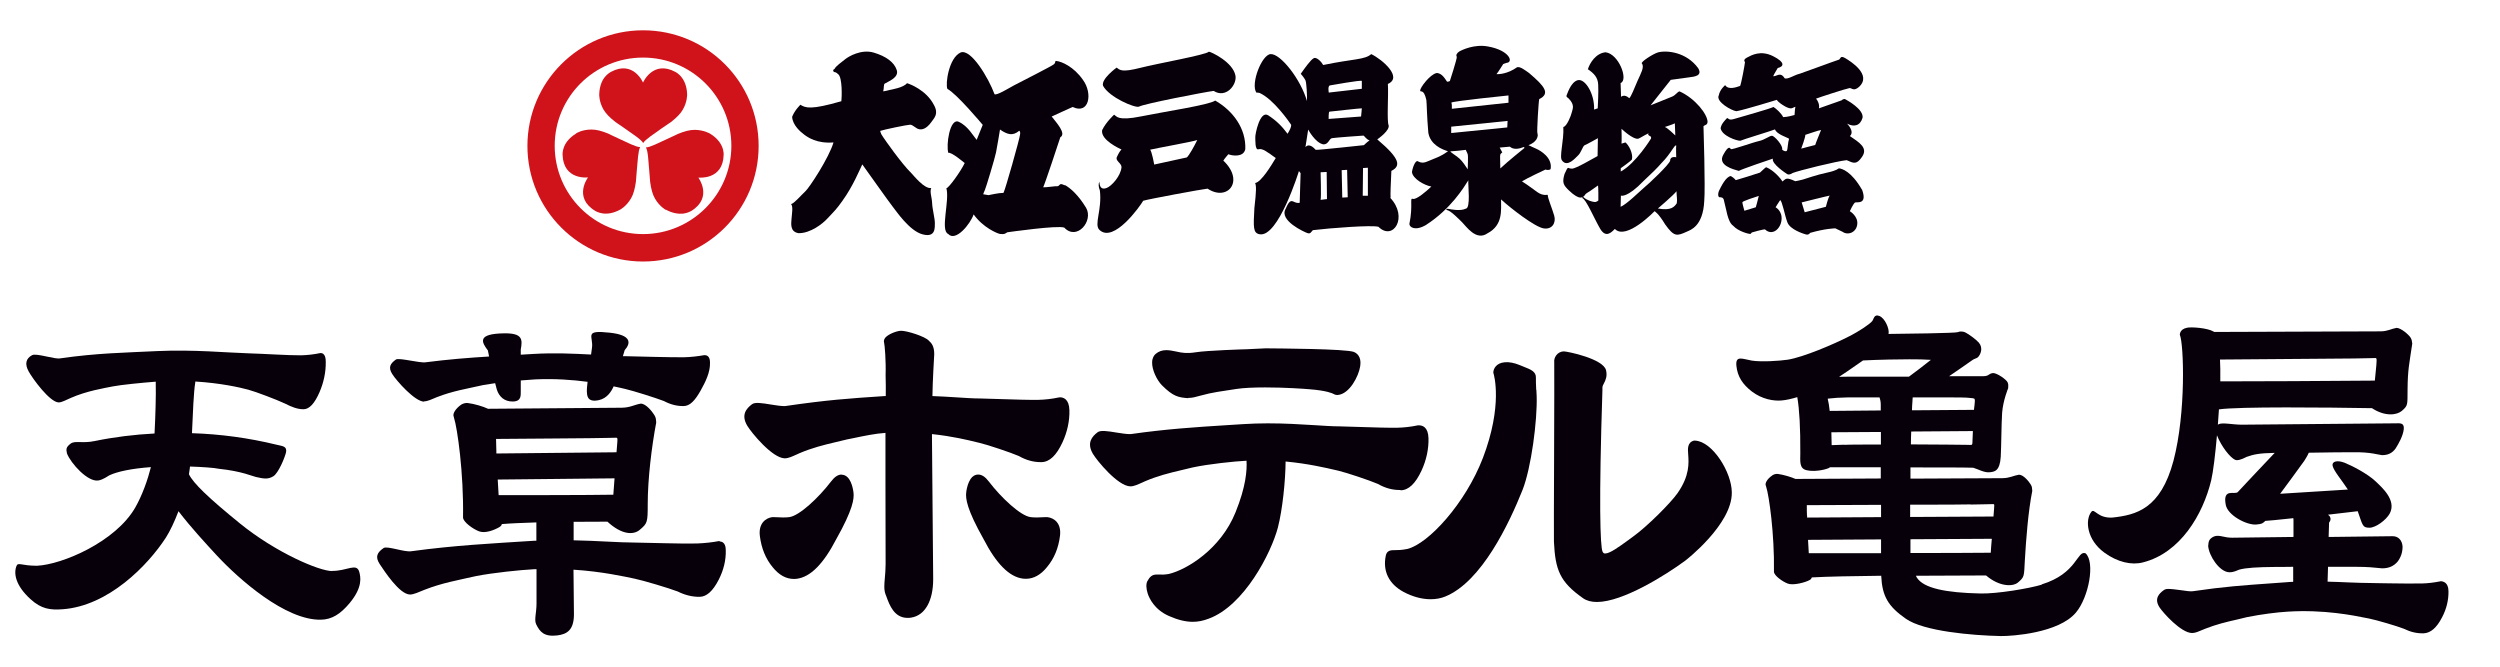
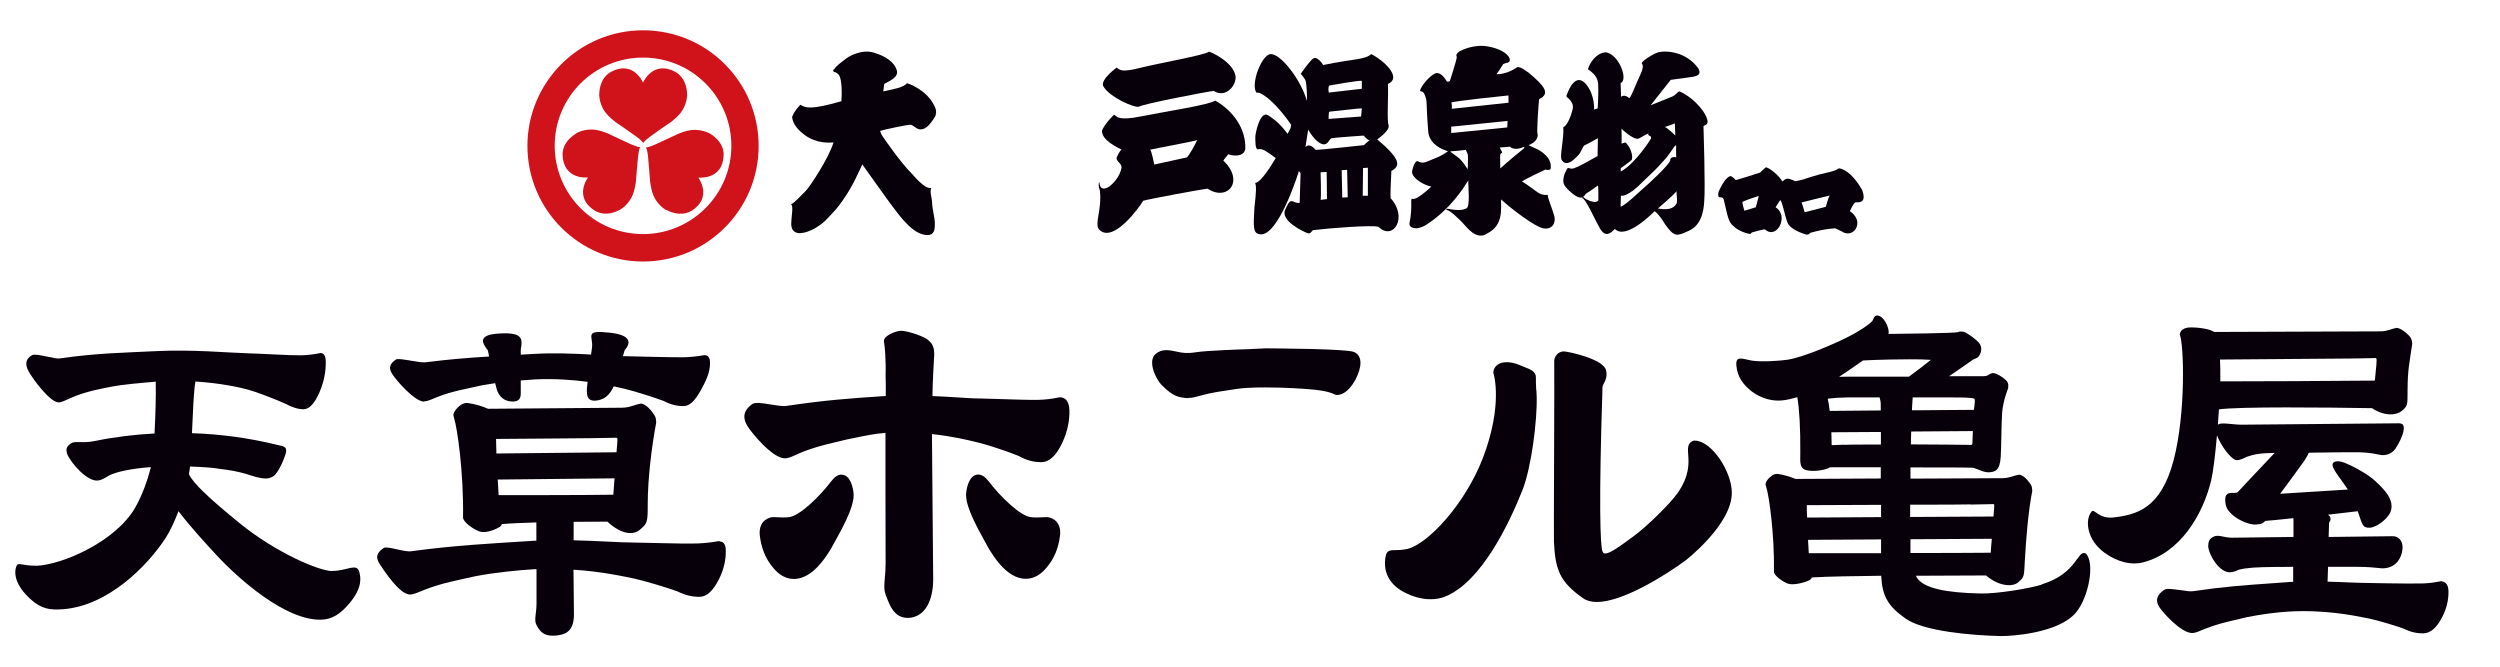
<svg xmlns="http://www.w3.org/2000/svg" id="_レイヤー_2" data-name="レイヤー 2" viewBox="0 0 165 44">
  <defs>
    <style>
      .cls-1 {
        fill: none;
      }

      .cls-1, .cls-2, .cls-3 {
        stroke-width: 0px;
      }

      .cls-2 {
        fill: #d0121b;
      }

      .cls-3 {
        fill: #07000a;
      }
    </style>
  </defs>
  <g id="logo">
    <g>
      <g>
        <path class="cls-3" d="M69.94,26.23h0s-.04,0-.05,0h0c-.47.1-.93.15-1.37.16-.56.01-1.58-.02-2.46-.05-.51-.02-.99-.03-1.33-.04-.48,0-1.07-.04-1.68-.08-.47-.03-.98-.06-1.51-.08.01-.53.03-1.08.06-1.66l.06-1.11c0-.51-.17-.72-.36-.89-.26-.28-1.43-.65-1.83-.65h0c-.32.01-.88.24-1.06.48-.09.13-.08.24-.06.3.04.14.13,1.19.1,2.15.01.47.02.93.01,1.38-.03,0-.06,0-.08,0-2.42.16-3.81.26-6.56.66,0,0-.04,0-.09,0-.2,0-.52-.05-.84-.1-.6-.1-1.07-.17-1.26-.02-.37.28-.74.7-.31,1.42.26.44,1.64,2.13,2.47,2.15.24,0,.49-.12.78-.25l.2-.09c.82-.35,1.58-.54,2.39-.73.25-.06.5-.12.75-.18l.35-.07c.82-.17,1.47-.31,2.18-.36,0,.11,0,.23,0,.33,0,1.07,0,1.94,0,2.95,0,1.33.01,2.88.01,5.38,0,.35-.03.65-.05.91-.04.44-.07.79.05,1.1l.04.1c.22.61.53,1.44,1.41,1.44.08,0,.16,0,.25-.02.9-.15,1.44-1.1,1.44-2.54l-.08-9.31v-.26c1.33.14,2.37.39,2.97.54l.17.04c.52.12,2.07.64,2.6.87.47.27.95.4,1.43.4h.06c.53-.01.98-.44,1.38-1.3.32-.69.48-1.42.46-2.13-.02-.74-.4-.85-.64-.85Z" />
        <path class="cls-3" d="M55.55,31.32c-.24,0-.47.15-.71.47-.81,1.06-2.09,2.26-2.75,2.34-.22.03-.54.03-1.03,0h-.09c-.44.06-.92.42-.82,1.24.1.82.39,1.52.85,2.07.41.51.88.77,1.39.77.06,0,.13,0,.19-.01.9-.11,1.76-.97,2.61-2.61,1.11-1.97,1.19-2.68,1.14-3.08-.03-.28-.19-1.18-.79-1.18Z" />
        <path class="cls-3" d="M69.12,34.13h-.09c-.45.03-.79.03-1.01,0-.66-.08-1.94-1.28-2.75-2.34-.24-.32-.47-.47-.71-.47-.6,0-.76.91-.79,1.18-.05.4.04,1.12,1.14,3.07.85,1.65,1.71,2.51,2.61,2.62.07,0,.13.01.19.01.51,0,.98-.26,1.39-.77.47-.56.76-1.25.86-2.07.1-.82-.38-1.18-.84-1.23Z" />
        <path class="cls-3" d="M101.39,25.73c-.01-.29-.03-.63-.02-.8.02-.4-.35-.55-.79-.72-.08-.03-.17-.07-.27-.11-.36-.15-.71-.22-1-.19-.58.05-.74.45-.75.65,0,.03,0,.06.01.08.03.09.63,2.11-.7,5.59-1.16,3.01-3.59,5.65-4.98,6-.39.08-.65.08-.83.08-.24,0-.53,0-.6.37-.21,1.02.21,1.87,1.18,2.39.58.31,1.2.48,1.78.48.35,0,.68-.06.97-.18,2.4-.98,4.22-4.83,5.1-7.04.57-1.45.98-4.57.93-6.19,0-.12-.01-.26-.02-.41Z" />
        <path class="cls-3" d="M111.88,29.08s-.05,0-.08,0c-.44.12-.41.54-.38.91.04.56.11,1.4-.71,2.57-.47.66-2,2.19-2.92,2.85l-.34.25c-.62.45-1.2.87-1.51.87-.07,0-.12-.02-.17-.12-.16-.33-.25-3.3-.01-10.65v-.17c0-.11.05-.2.11-.31.1-.2.22-.45.13-.84-.17-.76-2.55-1.25-2.8-1.25h0c-.19.01-.37.1-.48.25-.11.14-.16.31-.14.47.01.19,0,3.43-.01,6.28-.01,2.74-.02,5.33-.01,5.57.09,1.84.38,2.64,1.92,3.72.24.17.55.25.92.25,1.71,0,4.56-1.79,5.83-2.73.03-.02,3.09-2.39,3.07-4.49,0-1.34-1.28-3.38-2.42-3.43Z" />
-         <path class="cls-3" d="M92.44,32.36c.53-.01.98-.44,1.38-1.3.32-.69.48-1.43.46-2.14-.02-.74-.4-.85-.64-.85h0s-.04,0-.05,0c-.47.1-.93.15-1.37.16-.56.01-1.58-.02-2.46-.05-.51-.02-.99-.03-1.33-.04-.48,0-1.07-.04-1.68-.08-.93-.06-1.98-.12-3.08-.12-.57,0-1.09.02-1.59.05l-1.11.07c-2.08.13-4.04.26-6.34.59,0,0-.04,0-.09,0-.2,0-.52-.05-.84-.1-.6-.1-1.07-.17-1.26-.02-.37.28-.73.7-.31,1.42.26.44,1.64,2.13,2.47,2.15.24,0,.49-.12.78-.25l.2-.09c.82-.35,1.58-.54,2.39-.73.25-.06.5-.12.75-.18,1.08-.23,2.74-.4,3.52-.44.01,0,.02,0,.03,0,.04.62-.04,1.71-.72,3.39-.98,2.45-3.23,3.8-4.4,4.08-.26.05-.5.05-.67.04-.06,0-.1,0-.15,0-.3,0-.45.16-.6.43-.1.18-.09.49.02.83.1.3.44,1.06,1.41,1.48.59.26,1.1.38,1.56.38.34,0,.67-.06,1.06-.21,2.34-.86,4.12-4.34,4.56-6.01.31-1.2.5-3.11.51-4.36,1.49.14,2.67.42,3.32.57l.17.04c.52.12,2.07.64,2.6.87.47.27.95.4,1.43.4h.06Z" />
        <path class="cls-3" d="M78.43,26.26s.06,0,.06,0c.2,0,.43-.06.71-.14l.6-.15s0,0,0,0c.17-.04.7-.14,1.81-.3.47-.07,1.11-.1,1.9-.1,1.3,0,2.56.09,2.91.12,1.18.09,1.56.29,1.57.3.06.04.16.08.28.08h0c.79-.04,1.4-1.24,1.5-1.88.02-.11.02-.21.02-.3-.02-.45-.31-.61-.43-.66-.53-.21-4.94-.23-5.83-.24l-1.24.06c-.11,0-2.63.08-3.37.2-.56.09-.91.04-1.25-.04l-.1-.02c-.19-.04-.4-.08-.6-.08-.27,0-.5.08-.7.25-.1.09-.22.25-.23.54-.02.51.32,1.2.65,1.53.75.75,1.09.8,1.73.85ZM78.29,26h0s0,0,0,0h0Z" />
        <path class="cls-3" d="M27.99,26.49c.23,0,.51-.14.85-.28,1.05-.41,1.97-.55,3.07-.8.23-.04.5-.08.77-.12.04.17.08.32.11.42.15.47.5.8,1.06.79.59-.01.51-.44.52-.68,0-.07,0-.36,0-.71.36-.03.69-.05.95-.07,1.3-.06,2.48.03,3.46.16-.03.3-.06.54-.05.6.02.22-.04.79.79.61.55-.12.83-.57.98-.91.31.07.57.12.76.17.52.12,2.02.59,2.56.8.43.23.87.34,1.3.33.41,0,.75-.36,1.12-1.02.35-.62.63-1.23.62-1.81,0-.15,0-.54-.37-.53,0,0,0,0,0,0-.46.08-.92.13-1.36.14-.85.01-2.93-.05-3.83-.07-.06,0-.13,0-.19,0,.07-.24.12-.4.12-.4.4-.45.48-.99-.97-1.15-1.77-.2-1.08.23-1.19,1,0,0-.02.18-.06.44-1.15-.06-2.46-.12-3.79-.04-.29.02-.57.03-.85.05,0-.21,0-.34,0-.34.12-.66.13-1.08-1.07-1.07-1.85.02-1.51.59-1.1,1.13,0,0,.03.16.08.4-1.33.08-2.69.19-4.18.38-.38.07-1.77-.32-1.97-.18-.38.27-.52.52-.24.96.27.43,1.48,1.81,2.1,1.82Z" />
        <path class="cls-3" d="M47.51,35.7h0c-.51.1-1.02.15-1.51.17-.94.03-3.07-.05-4.08-.06-1.06,0-2.48-.12-4.06-.15v-1.22c.84,0,1.64-.01,2.23-.01.95.88,1.72.88,2.12.55.52-.44.54-.48.54-1.72,0-1.64.26-3.79.56-5.37-.02-.26-.02-.32-.12-.49-.13-.21-.54-.76-.9-.76-.43.07-.68.26-1.25.27l-8.83.07c-.31-.15-.91-.33-1.34-.38-.16-.02-.34.05-.42.1-.42.29-.58.63-.51.78.01.03.03.1.03.12.21.64.64,3.61.59,6.55,0,.3.66.77,1.06.92.41.15.99-.08,1.34-.28.1-.06.15-.13.16-.2.58-.05,1.39-.08,2.28-.11,0,.41,0,.8,0,1.21-.1,0-.2,0-.3.01-2.62.17-5.07.29-7.94.68-.43.09-1.61-.37-1.84-.21-.42.29-.58.57-.26,1.06.31.46,1.3,2,2,2.01.25,0,.57-.16.95-.31,1.17-.46,2.19-.63,3.42-.91,1.13-.22,2.89-.4,3.81-.45.06,0,.12,0,.17,0,0,.62,0,1.35,0,2.25,0,.66-.17,1.08-.02,1.39.24.49.52.83,1.38.73.65-.08,1.11-.35,1.11-1.4l-.03-2.94c1.88.12,3.34.45,4.02.59.58.12,2.26.62,2.86.85.48.24.97.36,1.46.35.45-.01.86-.38,1.24-1.12.33-.64.49-1.31.47-1.95,0-.16-.02-.59-.42-.58ZM40.67,28.89c.11,0,.08.12.07.34,0,.08-.02.31-.05.62l-7.93.08s0-.1,0-.14c0-.24-.02-.55-.02-.82,2-.02,5.89-.04,6.19-.05,1.25-.01,1.35-.03,1.73-.03ZM32.91,32.68c-.02-.35-.04-.7-.06-1.03l7.71-.08c-.03.42-.06.81-.08,1.08-1.7.03-5.92.03-7.56.03Z" />
        <path class="cls-3" d="M21.92,37.69c-.85,0-3.7-1.21-6.08-3.14-2.08-1.69-3.08-2.65-3.37-3.25.02-.12.04-.23.05-.34,0-.05.01-.12.02-.17.81.03,1.59.08,1.91.15,1.53.16,2.26.51,2.44.54.47.1.79.19,1.17-.06.33-.24.72-1.17.82-1.57.07-.41-.23-.4-.63-.5-1.84-.45-3.71-.7-5.58-.76.06-1.32.11-2.72.22-3.36v-.03s0-.01,0-.02c1.64.1,2.91.38,3.5.54.49.13,1.9.67,2.41.91.43.22.82.38,1.23.38.38,0,.73-.37,1.06-1.13.28-.65.42-1.33.41-1.98,0-.16,0-.6-.35-.6h0c-.43.09-.86.14-1.28.15-.8.01-2.59-.11-3.44-.13-1.39-.04-3.68-.26-6.03-.15-2.22.11-3.98.13-6.42.48-.36.08-1.57-.36-1.86-.21-.41.22-.5.58-.23,1.07.26.48,1.39,2.03,1.98,2.05.21,0,.48-.16.81-.3,1.02-.45,2.17-.64,2.78-.76.5-.1,1.91-.24,2.82-.31,0,.06,0,.12,0,.19.02.65-.02,2.09-.08,3.23-1.33.07-2.65.23-3.96.5-.8.17-1.29-.05-1.58.17-.31.24-.3.36-.24.65.26.66,1.38,1.9,2.07,1.78,0,0,0,0,.01,0,.1-.02.27-.05.72-.34.53-.25,1.49-.45,2.74-.54-.2.8-.56,1.84-1.04,2.68-1.31,2.26-4.81,3.75-6.48,3.83-1.04,0-1.24-.25-1.35.01-.2.49-.07,1.29.92,2.19.72.66,1.31.73,2.13.67,3.01-.22,5.61-2.88,6.81-4.73.28-.44.57-1.06.83-1.74.81,1.06,1.82,2.15,2.53,2.92,1.45,1.56,4.53,4.29,6.87,4.24.72-.01,1.29-.37,1.9-1.1.88-1.06.72-1.73.63-2.06-.17-.61-.82-.05-1.78-.06Z" />
        <path class="cls-3" d="M161.1,38.37s-.03,0-.05,0c-.41.08-.81.13-1.21.14h-.12c-.51.01-1.33,0-2.05-.01-.45,0-.87-.02-1.17-.02-.42,0-.94-.02-1.48-.04-.44-.02-.91-.04-1.4-.05l.03-.98c.8,0,1.49,0,1.65,0h.2c.75,0,1.24.05,1.5.08.11.01.18.02.22.02.45,0,.77-.15,1.02-.44.22-.29.33-.62.33-1-.03-.42-.29-.69-.67-.68l-4.21.05.03-.95c.09-.11.12-.22.08-.33-.02-.07-.07-.13-.15-.19.75-.09,1.45-.17,1.96-.23.32.88.29,1.1.78,1.09.4,0,1.1-.5,1.34-.95.45-.87-.53-1.72-.95-2.12-.53-.5-1.56-1.03-2.04-1.22-.49-.19-.84-.08-.79.19.06.33.62.98,1.01,1.58l-4.47.28s1.46-1.97,1.59-2.17c.07-.12.21-.32.3-.54,1.26-.02,2.62-.04,2.92-.03,1.14-.03,1.77.19,1.92.19.37,0,.66-.12.89-.44.19-.3.5-.84.54-1.28.04-.44-.27-.38-.56-.38l-10.14.09c-.58,0-1.28-.16-1.52-.03-.02.01-.03.02-.05.03.03-.34.05-.68.07-1.01,1.28-.19,7.14-.13,10.1-.08.88.58,1.66.45,1.97.18.42-.36.37-.4.38-1.42.01-1.33.12-1.72.31-3.02-.03-.21-.03-.26-.12-.41-.11-.17-.62-.63-.92-.63-.35.06-.56.22-1.03.23l-11,.04s-.03-.02-.05-.03c-.41-.24-1.47-.31-1.74-.25-.51.1-.48.47-.48.47.26.59.42,5.12-.42,8.31-.85,3.19-2.47,3.58-4.03,3.75-.97.06-1.18-.62-1.38-.39-.44.53-.33,1.86.87,2.72.83.6,1.76.83,2.52.63,2.46-.62,3.96-3.14,4.51-5.42.13-.55.27-1.71.38-2.97.29.75.88,1.48,1.2,1.62.14.06.38,0,.77-.2.46-.16.81-.24,1.84-.26-.85.9-2.3,2.43-2.43,2.58-.18.22-1.02-.3-.8.85.13.7,1.39,1.35,2.01,1.3.41-.03.46-.11.6-.24.14,0,.89-.08,1.85-.18,0,.04.01.08.01.12v1.12s-4.05.05-4.05.05c-.25,0-.45-.04-.62-.08-.23-.05-.42-.07-.58,0-.32.15-.36.31-.38.63.05.64.74,1.71,1.39,1.73h0s0,0,.02,0h0c.1,0,.26,0,.63-.17.45-.13,1.25-.17,2.32-.18h.42c.11,0,.42,0,.83-.01v.99c-.16,0-.31.02-.47.03l-.97.07c-1.83.13-3.14.22-5.17.52-.14.03-.49-.02-.82-.07-.31-.04-.61-.08-.81-.08-.14,0-.23.03-.3.08-.32.23-.65.57-.28,1.14.23.35,1.42,1.69,2.15,1.69.21,0,.43-.1.69-.21l.17-.07c.73-.29,1.4-.45,2.11-.61.22-.05.44-.1.66-.16.95-.19,1.99-.32,2.68-.36,2.39-.15,4.35.25,5.24.43l.15.03c.46.09,1.82.49,2.28.67.42.21.85.31,1.27.3,0,0,.03,0,.03,0,.46-.02.86-.36,1.22-1.06.29-.55.43-1.14.42-1.71,0-.59-.35-.67-.55-.67ZM156.78,23.63c.09,0,.08.1.07.28,0,.18-.07.73-.11,1.21-2.72.03-8.43.05-10.2.05,0-.32,0-.6,0-.81-.01-.23-.01-.43-.02-.63,2.94-.02,8.58-.07,8.82-.07,1.04-.01,1.12-.03,1.44-.03Z" />
        <path class="cls-3" d="M134.75,38.59c-.83.25-2.96.61-4.05.58-2.27-.05-3.74-.34-4.19-1.05-.02-.04-.04-.08-.06-.12,1.83-.01,3.55-.02,4.63-.02.88.75,1.76.75,2.1.47.45-.38.4-.41.46-1.47.08-1.37.22-3.23.49-4.58-.02-.22-.01-.27-.1-.42-.11-.18-.47-.65-.78-.65-.37.06-.59.22-1.08.23l-6.08.03c0-.24,0-.49,0-.74,1.81,0,3.57,0,4.14.02.34.1.72.33,1.07.3.35-.03.69-.08.75-1.03.04-.75.04-2.12.09-2.89.06-.82.4-1.63.4-1.63.01-.2.02-.25-.04-.39-.07-.17-.68-.61-.96-.61-.34.05-.22.2-.66.21h-2.24c.59-.41,1.22-.83,1.46-1.01.29-.22.36-.12.5-.31.13-.17.29-.56,0-.9-.18-.21-.67-.56-.87-.66-.12-.06-.21-.07-.29-.07-.01,0-.02,0-.03,0-.01,0-.02,0-.03,0-.01,0-.03,0-.04.01,0,0-.02,0-.03,0-.03,0-.05.02-.08.03-.16.07-3.57.11-4.59.12,0-.02,0-.04.01-.06.04-.29-.23-.96-.6-1.12-.37-.16-.37.2-.49.34-.16.19-.82.65-1.58,1.03-.94.48-2.94,1.34-3.99,1.51-.54.08-1.74.16-2.37.06-.63-.11-1.08-.36-1.02.33.07.73.42,1.24,1.01,1.7.69.53,1.47.65,1.99.6.32-.03.66-.11,1.02-.22.14.8.21,2.05.2,3.7,0,.53-.08,1,.4,1.12.47.12,1.15,0,1.46-.13.04-.02.07-.04.1-.06.15,0,.36,0,.72,0,.34,0,1.37,0,2.63,0,0,.26,0,.51,0,.74l-5.63.03c-.26-.12-.79-.28-1.16-.33-.14-.02-.29.04-.36.09-.37.25-.5.54-.44.67,0,.02.03.09.03.1.18.54.55,3.08.51,5.59,0,.26.57.66.92.79.35.13,1.14-.07,1.44-.24.09-.05.12-.11.14-.17,1.04-.06,2.75-.09,4.58-.11.06,1.34.45,2.02,1.63,2.84,1.17.82,4.33,1.1,6.27,1.14.74.01,3.82-.2,4.95-1.55.85-1.01,1.28-3.32.64-3.91-.57-.23-.54,1.33-2.9,2.05ZM129.87,29.36c-.38-.01-2.03-.02-3.75-.03,0-.29.01-.57.02-.85l4.07-.03c-.01.33-.02.62-.03.73,0,.24-.06.18-.31.18ZM130.2,26.29c.09,0,.15.01.14.19-.01.21-.03.3-.06.57l-4.09.03c0-.2.02-.39.03-.57,0-.13.02-.23.02-.28,1.33,0,2.48,0,2.61,0,.97,0,1.05.02,1.35.05ZM120.64,26.31c.41-.05.78-.07,1.28-.08.11,0,1.01,0,2.13,0,.04.11.08.28.08.47,0,.11,0,.24,0,.39l-3.37.03c-.03-.29-.07-.56-.13-.8ZM122.95,23.79c.45-.02,1.12-.05,1.73-.06.7-.01,1.95-.04,2.76.02-.44.35-.93.73-1.45,1.11h-3.97s-.64.01-.64.01c.18-.12.37-.24.54-.36.4-.27.74-.51,1.04-.72ZM121.73,29.35c-.38.01-.64.02-.84.03,0-.27-.01-.56-.02-.85l3.27-.02c0,.27,0,.55,0,.83-1.16,0-2.11,0-2.41.02ZM126.09,36.16s0-.24,0-.57l5.37-.03c-.03.36-.06.69-.07.92-1.13.01-3.17.02-5.3.02,0-.12,0-.24,0-.34ZM130.06,33.3c1.08-.01,1.16-.03,1.49-.03.1,0,.07.1.06.29,0,.07-.02.26-.04.53l-5.5.03c0-.25,0-.52,0-.81,2.12,0,3.85-.01,3.98-.02ZM119.26,34.04c0-.21-.02-.46-.01-.7,1.19,0,3.05-.01,4.9-.02,0,.29,0,.56,0,.81l-4.88.03s0-.09,0-.12ZM119.38,36.51c-.02-.29-.04-.59-.05-.88l4.82-.03c0,.29,0,.61,0,.91-1.95,0-3.75,0-4.77,0Z" />
      </g>
      <g>
        <g>
          <path class="cls-2" d="M42.44,2c-4.21,0-7.63,3.42-7.63,7.63s3.42,7.63,7.63,7.63,7.63-3.41,7.63-7.63-3.41-7.63-7.63-7.63ZM42.44,15.45c-3.22,0-5.83-2.61-5.83-5.83s2.61-5.82,5.83-5.82,5.83,2.61,5.83,5.82-2.61,5.83-5.83,5.83Z" />
          <path class="cls-2" d="M45.35,6.24c-.01-.5-.16-.87-.35-1.12-.19-.26-.42-.37-.42-.37-1.49-.81-2.14.7-2.14.7,0,0-.64-1.51-2.13-.7,0,0-.23.12-.42.37-.18.24-.33.62-.34,1.12,0,0-.02.46.28.99.17.28.4.52.8.83,0,0,.28.19.61.42.47.34,1.07.71,1.21.96h0c.14-.24.74-.62,1.21-.96.34-.24.62-.42.62-.42.39-.31.63-.55.79-.83.3-.53.28-.99.28-.99Z" />
          <path class="cls-2" d="M38.03,8.81c-.43.26-.67.57-.79.85-.13.3-.11.55-.11.55.05,1.7,1.68,1.5,1.68,1.5,0,0-.99,1.31.46,2.2,0,0,.21.14.53.18.31.04.7-.02,1.14-.26,0,0,.4-.21.71-.74.16-.28.25-.61.32-1.1,0,0,.02-.33.06-.75.06-.58.08-1.28.22-1.53h0c-.28,0-.9-.33-1.43-.57-.38-.17-.67-.32-.67-.32-.47-.19-.79-.27-1.12-.27-.62,0-1,.25-1,.25Z" />
          <path class="cls-2" d="M43.95,13.84c.44.24.84.29,1.14.26.32-.04.54-.18.54-.18,1.44-.89.46-2.2.46-2.2,0,0,1.63.19,1.67-1.5,0,0,.02-.25-.11-.55-.12-.28-.36-.59-.79-.85,0,0-.39-.24-1-.25-.33,0-.65.08-1.12.27,0,0-.3.15-.68.32-.53.24-1.15.57-1.43.57h0c.15.24.16.95.22,1.53.04.42.06.75.06.75.07.5.16.82.32,1.1.31.53.71.74.71.74Z" />
        </g>
        <g>
          <path class="cls-3" d="M52.82,6.91c.35.22.7.35,2.71-.23.03-.24.08-1.58-.22-1.79-.25-.24-.26-.03-.32-.24-.02-.07.08-.05.12-.15.04-.1.44-.42.67-.59.22-.18,1.06-.68,1.88-.44.81.24,1.35.63,1.52,1.14.18.51-.55.76-.79.91-.08.05-.04.32-.1.51.16-.02.25-.05.42-.09.17-.04.93-.16,1.15-.45.15.04,1.27.44,1.78,1.44.33.6.02.85-.19,1.15-.33.45-.61.48-.78.45-.23-.04-.4-.29-.6-.3-.18,0-1.77.33-1.98.41.06.22.1.27.21.43.11.16,1.16,1.68,1.84,2.35.17.17.86,1.06,1.32.99-.11.27.04.57.06,1,.01.36.18,1.01.18,1.3-.01.28.08.99-.8.76-.88-.22-1.77-1.57-1.99-1.84-.22-.27-1.78-2.48-2-2.78-.18.37-.61,1.43-1.3,2.39-.41.58-.52.67-1.02,1.2-.29.32-1.1.96-1.88.95-.59-.09-.49-.64-.47-.95.02-.31.12-.81-.03-.97.19-.03.65-.57.93-.83.28-.25,1.58-2.24,1.87-3.24-1.1.09-1.7-.34-1.94-.52-.24-.18-.76-.62-.79-1.17.17-.44.54-.79.54-.79Z" />
-           <path class="cls-3" d="M70.26,12.23c-.35-.19-.3.02-.45.06-.15-.02-.78.09-.96.07.11-.21,1.01-2.92,1.13-3.3.42-.24-.26-.97-.57-1.37.22-.09,1.27-.59,1.38-.63,1.1.52,1.34-.89.69-1.78-.61-.89-1.43-1.22-1.73-1.25-.16-.05-.04.08-.19.21-.15.13-2.21,1.17-2.63,1.39-.42.23-1.13.67-1.29.59-.4-1.08-1.55-3.01-2.23-2.76-.79.34-1.03,2.1-.88,2.41.61.31,2.33,2.37,2.33,2.37,0,0-.3.76-.4.99-.22-.25-.57-.91-1.18-1.19-.6-.28-.85,1.56-.69,2.05.18-.09,1.08.67,1.08.67-.23.5-1.06,1.67-1.21,1.66.23.81-.42,2.79.12,3.02.49.54,1.46-.65,1.68-1.29.62.87,1.56,1.26,1.74,1.29.31.04.35-.03.48-.11.17-.02,3.29-.47,3.76-.31.83.89,1.95-.44,1.44-1.31-.51-.84-1.03-1.3-1.4-1.5ZM67.32,8.9c-.03.28-.97,3.62-1.09,3.83-.34,0-.87.13-.99.15-.14-.02-.29-.05-.35-.06,0,0,.07-.2.12-.3.05-.09.66-2.1.73-2.47.06-.28.26-1.5.26-1.5.51.35.85.43,1.27.08,0,0,.1.06.05.26Z" />
          <g>
            <path class="cls-3" d="M73.7,4.46c.22.18.36.32,1.55.02,1.18-.3,4.32-.85,4.54-1.07.18.03,1.58.69,1.75,1.58.11.6-.62,1.53-1.44,1.01-.62.08-4.65.86-4.93,1.04-.27.1-1.97-.62-2.37-1.38-.14-.45.9-1.2.9-1.2Z" />
            <path class="cls-3" d="M80.2,6.64c-.41.29-3.3.72-4.88,1.04-1.58.32-1.61-.01-1.79-.11,0,0-.53.48-.79,1.02-.11.65,1.14,1.21,1.28,1.28-.1.09-.19.24-.31.5-.11.25.32.4.31.67-.06.59-.66,1.25-.99,1.37-.38.14-.46-.14-.47-.42-.07.13-.07.32.03.58.16,1.26-.4,2.25-.03,2.6.94.91,2.7-1.58,2.89-1.92.35-.11,3.92-.77,4.25-.8,1.3.87,2.48-.48,1.04-1.85.06-.11.33-.42.33-.42.28.11,1.01.21,1.12-.34.05-1.37-.82-2.54-2-3.21ZM78.33,10.39c-.34.08-2.15.47-2.15.47,0,0-.16-.87-.27-.98.25-.07,2.93-.55,3.11-.64-.2.41-.53,1.01-.69,1.15Z" />
          </g>
          <path class="cls-3" d="M91.78,13.04c-.02-.19.01-.93.05-1.76.62-.32.62-.77-.93-2.08.11-.08.83-.59.75-.93-.13-.29,0-2-.05-2.73.99-.43-.34-1.6-1.1-1.97-.41.38-1.2.31-3.17.72-.1-.19-.43-.55-.62-.45-.19.09-.57.62-.86,1.03.07.07.24.29.31.43.07.15.12,1.08.1,1.37-.41-1.44-1.75-3.14-2.4-3.1-.59.04-1.33,1.97-.94,2.54,0,0,.12,0,.2.02.91.39,1.96,1.9,2.1,2.11,0,.17-.1.35-.24.59-.38-.51-.73-.86-1.28-1.22-.55-.35-.87,1.28-.85,1.46.01.18-.03.87.22.78.25-.08.6.2,1.13.58-.3.5-.96,1.59-1.36,1.65.08.19.08.53-.05,1.65-.07,1.27-.09,1.65.34,1.73,1.24.24,2.6-4.17,2.6-4.17l.11.14c0,.19-.06,1.73-.06,1.95-.13.05-.32-.03-.42-.08-.17-.07-.29-.03-.5.47-.48.78,1.24,1.55,1.42,1.61.21.08.24-.06.37-.19,1.16-.14,3.93-.35,4.33-.22.97.96,1.99-.64.77-1.92ZM87.76,5.64c.19-.03,2-.36,2.12-.3v.52c-.14.02-2.18.25-2.18.25,0,0-.08-.4.06-.47ZM89.88,7.15c0,.08-.05.54-.05.54l-2.14.16s-.01-.45.05-.48c.13-.01,2.04-.23,2.14-.22ZM87.16,13.18c.05-.12,0-1.81,0-1.81l.4-.02.02,1.79-.42.05ZM88.59,13.04l-.04-1.81.36-.02.04,1.81-.36.02ZM90.27,12.92h-.33l.02-1.83.32-.02v1.86ZM90.02,9.58s-3.03.33-3.18.31c-.14-.14-.43-.46-.68-.18l.18-1.16s.47.89,1.01.98c.33,0,.36-.35.55-.41.24-.04,2.01-.17,2.08-.17s.19.26.41.31c-.19.14-.36.31-.36.31Z" />
          <path class="cls-3" d="M102.58,14.24c-.14-.49-.43-1.15-.43-1.38-.59.06-.67-.24-1.7-.89.31-.2,1.55-.78,1.55-.78,0,0,.22.08.34-.03.14-.77-.7-1.23-.92-1.33-.22-.09-.36-.17-.54-.25.58-.21.66-.62.59-.78-.05-.09.08-2.17.12-2.26.75-.37.35-.85-.67-1.72-.22-.15-.62-.48-.81-.37-.6.42-1.17.46-1.34.44.08-.08.44-.66.44-.66,0,0,.14-.06.22-.08.49-.04.19-.83-1.21-1.08-.91-.18-1.76.24-1.91.33-.15.1-.24.24-.16.35.01.16-.46,1.6-.46,1.6,0,0-.17.08-.2.02-.09-.12-.31-.56-.68-.55-.44.1-1.08.96-1.08,1.15.01.17.23-.17.41.63.03.22.03,1.04.13,2.16.13.79.91,1.11,1.3,1.22-.51.37-.76.42-1.13.58-.39.16-.54.26-.89.07-.12-.01-.29.3-.36.72.04.45.84.89,1.28.96-.33.32-.97.86-1.21.82-.25-.12.02.39-.24,1.65,0,.22.39.48,1.09.07,1.65-1.06,2.51-2.49,2.8-2.95-.03.32.17,1.85-.17,1.87-.35.18-1.01.04-1.11.02-.11-.02-.28-.02-.11.08.22.03.79.61.99.81.24.23.91,1.25,1.66.72,1.06-.55.89-1.58.9-2.24.64.59,2.22,1.81,2.8,1.91.58.1.84-.38.71-.83ZM99.56,6.3v.48s-3.74.4-3.74.4c0,0,.02-.32-.03-.41.13-.1,3.76-.47,3.76-.47ZM96.88,11.19c-.14-.21-.32-.5-.54-.71-.25-.23-.54-.37-.62-.49.25-.01.85-.07,1.02-.1.03.09.1.18.13.3.04.12,0,.83,0,1ZM95.78,8.78v-.42l3.72-.38-.02.43-3.7.37ZM99.02,11.11c0-.42-.03-.85,0-.91.02-.06.13-.14.13-.14l-.17-.32c.22-.01.56-.06.67-.06.24.21.58.16.93.02.04.04.03.07.03.07,0,0-1.18.95-1.58,1.34Z" />
          <path class="cls-3" d="M112.7,8.05c0-.5-.81-1.55-1.85-2.02-.15.03-.26.26-.5.35-.24.09-1.41.57-1.41.57l1.33-1.68s.77-.11,1.17-.16c.4-.05.94-.1.64-.61-.77-1.06-2.06-1.2-2.66-1.04-.33.1-1.2.66-1.05.74.17.23-.08.66-.29,1.13-.21.48-.43,1.07-.55,1.15-.32-.3-.54-.09-.54-.09l-.03-.91c.53-.19-.11-1.92-.99-2.03-.64.06-1.04.7-1.17,1.12.4.27.66.54.68,1.01.03.5-.02,1.31-.03,1.57l-.24.08c.04-1.04-.59-2.05-1.07-1.94-.48.12-.71.95-.75,1.02,0,0-.05.07.13.18.44.44.27.7.22.92-.05.23-.34.95-.56.97.05.89-.29,2-.08,2.22.35.47.89-.19,1.06-.35.17-.15.3-.57.4-.65.16-.06.9-.48.9-.48l-.02,1.18c-.3.16-1.43.83-1.68.83-.12.01-.25-.05-.25-.05-.1.01-.11.14-.25.4-.18.6-.06.75.3,1.1.35.34.6.45.72.46.12.02.17-.06.17-.06l-.03.09c.25.05.8,1.36,1.18,2.01.38.66.75.26.98.03.75.78,2.62-1.17,2.62-1.17,0,0,.24.11.7.87.59.83.77.78,1.43.48.24-.11,1.07-.35,1.15-2.02.08-.86-.05-4.94-.05-4.94.1-.1.27-.06.27-.32ZM105.48,13.24s-.11.11-.25.09c-.14-.01-.51-.11-.72-.32-.05-.03,0-.04,0-.04.09-.04.08-.15.24-.24.22-.12.49-.34.72-.49.02.09.03.96.02,1ZM110.54,8.14l.03.8s-.51-.5-.69-.56c0,0,.56-.18.66-.24ZM106.97,11.1s.69-.48.74-.58c.08-.38-.19-.92-.43-1.12,0,0-.08.03-.26.08.02-.15,0-.98,0-.98,0,0,.78.75,1.12.65.24-.11.32-.19.66-.35l-.02.1s.13.1.19.13v.11s-1.01,1.65-2,2.18v-.23ZM108.38,12.5c-.19.16-1.02.98-1.42,1.15l.02-.74s.4.18,1.51-.98c.54-.51.85-.8,1.18-1.18.62-.62.83-1.2.96-1.15-.02.13,0,.78,0,.78,0,0-.4-.1-.4.22-.03.22-1.33,1.47-1.84,1.89ZM110.67,13.41c-.16.24-.37.51-1.25.35,0,0,1.06-.9,1.23-1.14,0,.32.06.52.02.78Z" />
          <g>
-             <path class="cls-3" d="M122.06,9.01c.19-.15.25-.4-.15-.85.47.25.87.13,1.02-.39.08-.56-1.02-1.15-1.14-1.22-.11-.06-.24.07-.24.07l-1.5.53c.05-.21-.05-.48-.19-.64.19-.08,1.98-.66,2.22-.7.17.02.27.22.61-.07.89-.81-.58-1.71-.9-1.9-.32-.19-.3,0-.4.09-.32.1-2.45.89-2.59.93-.39.09-.82.41-1.02.3-.27-.45-.53-.1-.75-.13.03-.08.07-.15.3-.54.42-.1.5-.38-.32-.79-.81-.4-1.41-.06-1.71.1-.3.16-.13.29-.13.29-.02.22-.24,1.39-.32,1.58-.24.08-.77.29-.99-.05,0,0-.34.27-.42.67-.22.43.87,1.02,1.16,1.05.5-.08,2.67-.75,2.67-.75,0,0,.08.17.54.43.47.26.5.06.69.03-.03.08-.05.38-.06.54-.11.02-.42.13-.75.14-.12-.25-.46-.56-.64-.67-.26.13-2.16.66-2.56.78-.4.13-.39-.03-.5-.05-.18.19-.37.37-.43.67.08.5,1.04.83,1.3.83.16-.08,2.02-.64,2.29-.75.11.33.83.53.93.62-.08.22-.09.69-.14.78-.05.09-.26.02-.32-.08.08-.24-.51-.9-.67-.9s-.48.27-.86.35c-.38.08-1.79.59-1.85.53-.06-.06-.14-.29-.5.37-.4.7.64.96,1.02,1.07.23-.13,2.03-.74,2.25-.81-.11.35.93,1.01.93,1.01.1.08.26.02.37-.06.39-.16,2.9-.78,3.57-.85.47.21.65.31,1.01-.21.43-.61-.19-.96-.81-1.39ZM119.8,9.57c-.18.04-.92.24-.92.24,0,0,.29-.77.27-.91.11-.03.89-.31,1.04-.32-.06.16-.35.85-.39,1Z" />
            <path class="cls-3" d="M122.89,12.52c-.71-1.23-1.33-1.39-1.52-1.41-.08.02-.08.13-.77.28-.68.14-1.5.43-1.61.46-.11.04-.5.11-.5.11-.61-.28-.61-.17-.85.02-.1-.19-.56-.73-1.06-.94-.07,0-.22.18-.42.35-.2.07-1.49.48-1.6.5-.08-.11-.27-.25-.32-.27-.33.02-.66.72-.77.94-.11.23-.08.46.03.46.05,0,.26-.03.29.25.15.53.23,1.38.6,1.63.34.38,1.03.54,1.11.54s.07-.07.13-.1c.06-.02.78-.22.86-.2.46.44,1.02,0,1.09-.61.07-.61-.39-.85-.39-.85,0,0,.2-.33.3-.47.14.06.3,1,.48,1.47.18.47,1.03.74,1.21.79.18.05.24-.04.29-.1,1-.29,1.66-.3,1.66-.3,0,0,.18.08.48.23.35.25.91.05.97-.5.06-.54-.49-.86-.49-.86,0,0,.24-.54.36-.58.12-.04.82.16.44-.86ZM115.88,13.68l-.75.23s-.15-.51-.13-.57c.01-.06.96-.38,1.08-.41-.03.16-.2.76-.2.76ZM120.5,13.65l-1.39.36-.2-.65s1.79-.45,1.85-.45c-.11.16-.25.73-.25.73Z" />
          </g>
        </g>
      </g>
    </g>
  </g>
  <g id="_枠線" data-name="枠線">
    <rect class="cls-1" width="165" height="44" />
  </g>
</svg>